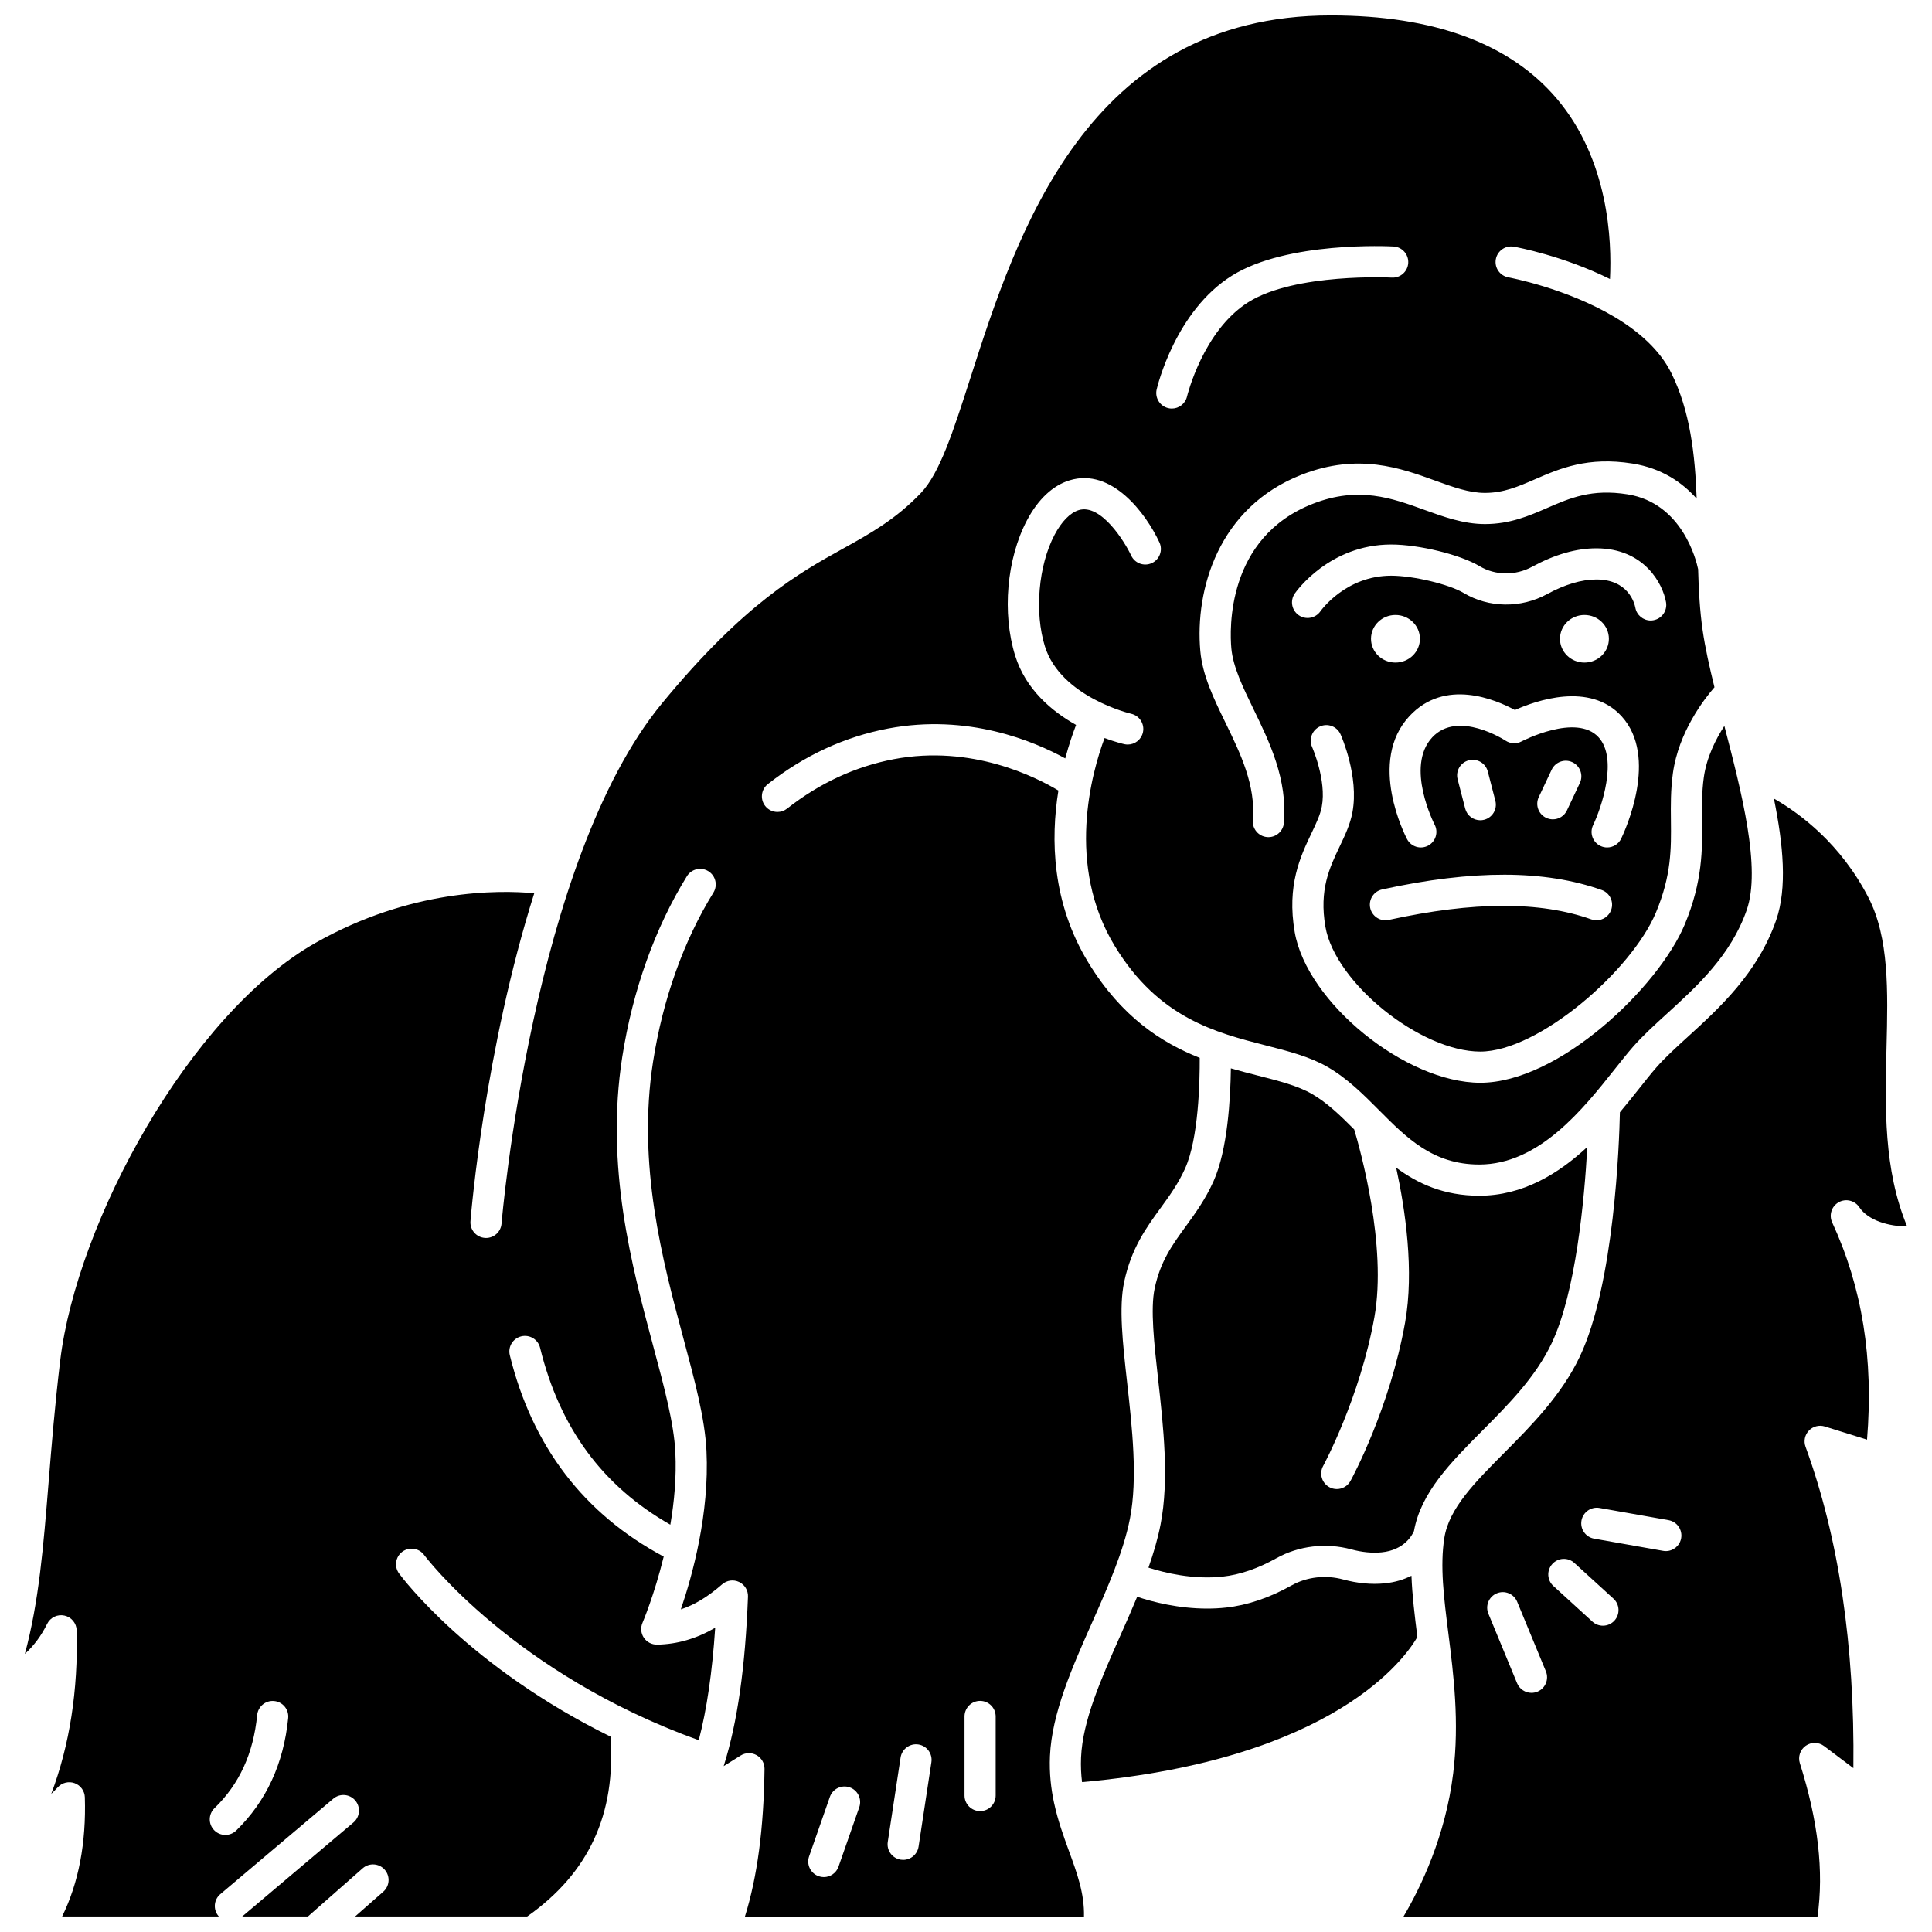
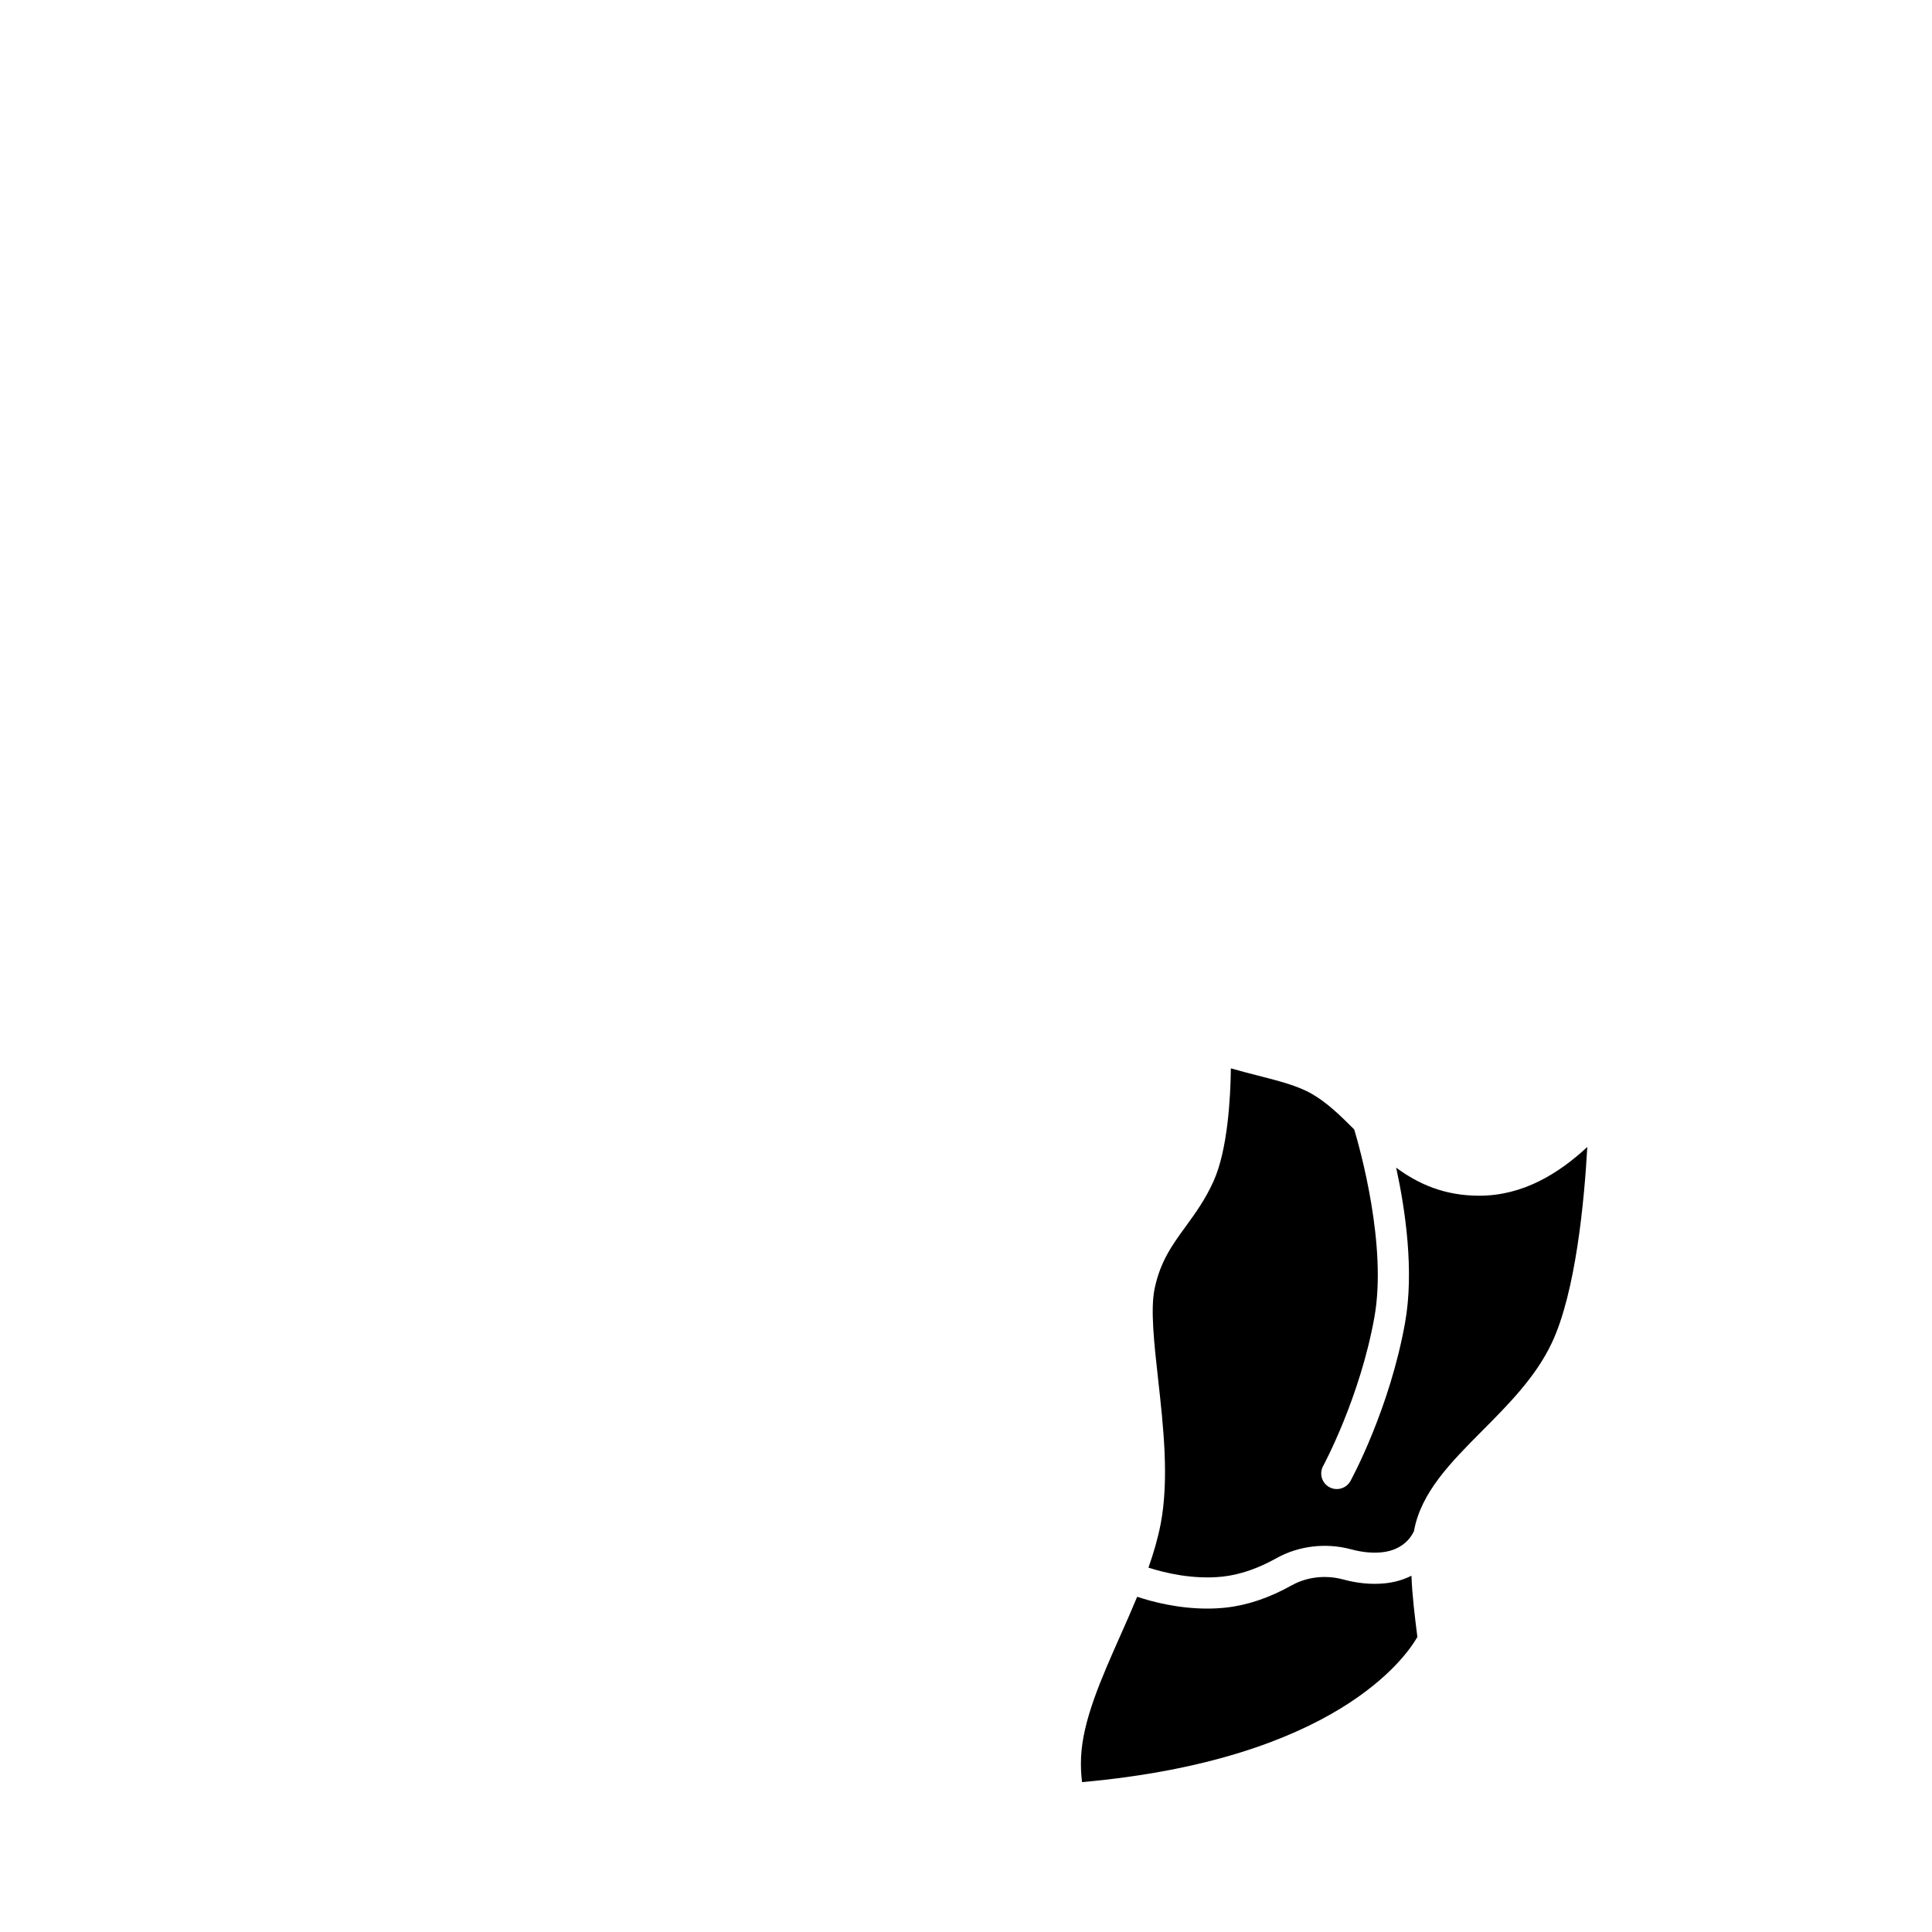
<svg xmlns="http://www.w3.org/2000/svg" width="800px" height="800px" version="1.1" viewBox="144 144 512 512">
  <defs>
    <clipPath id="b">
-       <path d="m150 148.09h459v503.81h-459z" />
-     </clipPath>
+       </clipPath>
    <clipPath id="a">
-       <path d="m515 355h135v296.9h-135z" />
-     </clipPath>
+       </clipPath>
  </defs>
  <path d="m518.05 561.58c-1.953 0.988-4.301 1.75-7.137 2.027-3.488 0.34-7.176-0.008-10.961-1.035-4.644-1.258-9.617-0.688-13.656 1.57-5.894 3.297-11.758 5.277-17.422 5.887-1.68 0.184-3.34 0.262-4.965 0.262-7.641 0-14.449-1.77-18.547-3.129-1.418 3.43-2.93 6.844-4.43 10.219-5.152 11.609-10.016 22.574-10.441 32.359-0.102 2.312 0.008 4.473 0.262 6.539 67.223-6.023 85.875-33.223 88.867-38.469-0.703-5.59-1.375-11.008-1.57-16.23z" />
-   <path d="m448.35 559.44c4.285 1.375 11.828 3.219 19.645 2.379 4.555-0.492 9.359-2.133 14.277-4.883 5.906-3.301 13.141-4.152 19.852-2.336 2.812 0.762 5.504 1.023 7.996 0.785 6.055-0.59 8.156-4.613 8.598-5.644 1.836-10.215 9.738-18.176 18.105-26.59 6.953-6.992 14.145-14.223 18.398-23.211 6.398-13.516 8.648-37.914 9.43-51.98-7.652 7.102-17.094 12.918-28.641 12.918-9.348 0-16.27-3.191-22.008-7.434 2.43 11.199 4.805 27.387 2.359 41.066-4.07 22.758-14.047 41.188-14.473 41.961-0.75 1.371-2.164 2.148-3.625 2.148-0.668 0-1.348-0.16-1.977-0.508-2-1.094-2.738-3.602-1.645-5.602 0.098-0.18 9.766-18.07 13.59-39.457 3.391-18.965-3.816-44.605-5.352-49.738-3.641-3.652-7.144-7.062-11.18-9.398-3.734-2.164-8.637-3.418-14.312-4.867-2.316-0.594-4.727-1.211-7.195-1.926-0.098 7.809-0.84 21.621-4.617 29.969-2.188 4.832-4.809 8.441-7.348 11.93-3.598 4.945-6.703 9.215-8.234 16.422-1.156 5.441-0.145 14.535 0.926 24.164 1.383 12.426 2.953 26.508 0.641 38.387-0.734 3.785-1.863 7.613-3.211 11.445z" />
+   <path d="m448.35 559.44c4.285 1.375 11.828 3.219 19.645 2.379 4.555-0.492 9.359-2.133 14.277-4.883 5.906-3.301 13.141-4.152 19.852-2.336 2.812 0.762 5.504 1.023 7.996 0.785 6.055-0.59 8.156-4.613 8.598-5.644 1.836-10.215 9.738-18.176 18.105-26.59 6.953-6.992 14.145-14.223 18.398-23.211 6.398-13.516 8.648-37.914 9.43-51.98-7.652 7.102-17.094 12.918-28.641 12.918-9.348 0-16.27-3.191-22.008-7.434 2.43 11.199 4.805 27.387 2.359 41.066-4.07 22.758-14.047 41.188-14.473 41.961-0.75 1.371-2.164 2.148-3.625 2.148-0.668 0-1.348-0.16-1.977-0.508-2-1.094-2.738-3.602-1.645-5.602 0.098-0.18 9.766-18.07 13.59-39.457 3.391-18.965-3.816-44.605-5.352-49.738-3.641-3.652-7.144-7.062-11.18-9.398-3.734-2.164-8.637-3.418-14.312-4.867-2.316-0.594-4.727-1.211-7.195-1.926-0.098 7.809-0.84 21.621-4.617 29.969-2.188 4.832-4.809 8.441-7.348 11.93-3.598 4.945-6.703 9.215-8.234 16.422-1.156 5.441-0.145 14.535 0.926 24.164 1.383 12.426 2.953 26.508 0.641 38.387-0.734 3.785-1.863 7.613-3.211 11.445" />
  <g clip-path="url(#b)">
    <path d="m423.34 621.81v-0.004c-0.812-3.773-1.285-7.875-1.09-12.422 0.492-11.348 5.906-23.551 11.145-35.352 4.102-9.246 8.344-18.805 10.059-27.621 2.07-10.645 0.578-24.059-0.742-35.895-1.199-10.758-2.234-20.047-0.797-26.793 1.898-8.926 5.828-14.332 9.633-19.562 2.398-3.297 4.668-6.414 6.504-10.477 3.602-7.961 3.918-23.141 3.887-29.344-10.203-4.043-20.762-10.902-29.512-25.234-9.707-15.898-10.008-32.785-7.941-45.605-5.828-3.512-22.938-12.246-43.617-8.312-10.184 1.938-19.699 6.344-28.281 13.102-0.758 0.594-1.656 0.883-2.551 0.883-1.223 0-2.434-0.539-3.246-1.574-1.41-1.793-1.102-4.387 0.691-5.801 9.633-7.586 20.348-12.539 31.848-14.727 21.18-4.019 38.648 3.336 46.973 7.914 0.977-3.672 2.027-6.695 2.867-8.871-6.394-3.59-13.348-9.387-16.141-18.352-3.512-11.27-2.25-25.699 3.141-35.902 2.938-5.559 6.844-9.215 11.297-10.574 11.133-3.398 20.195 8.734 23.789 16.445 0.965 2.066 0.07 4.523-1.996 5.488-2.07 0.965-4.523 0.07-5.484-1.996-1.738-3.695-8.008-13.816-13.895-12.039-2.269 0.695-4.543 3.012-6.406 6.535-4.293 8.125-5.371 20.566-2.559 29.586 4.184 13.414 22.676 17.809 22.863 17.852 2.219 0.512 3.609 2.723 3.106 4.941-0.438 1.914-2.137 3.215-4.019 3.215-0.301 0-0.605-0.031-0.914-0.102-0.273-0.062-2.324-0.543-5.234-1.621-3.371 9.07-10.379 33.68 2.766 55.211 11.59 18.984 26.66 22.836 39.957 26.242 6.004 1.535 11.68 2.988 16.402 5.723 5.262 3.047 9.527 7.336 13.656 11.48 7.352 7.387 14.297 14.363 26.516 14.363 15.852 0 27.504-14.676 36.008-25.391 1.676-2.113 3.262-4.106 4.715-5.773 2.547-2.914 5.684-5.773 9-8.797 7.969-7.258 16.996-15.484 21.164-27.492 3.828-11.035-1.312-31.027-5.926-48.777-2.269 3.492-4.715 8.312-5.453 13.668-0.531 3.848-0.492 7.461-0.453 11.289 0.082 7.625 0.176 16.27-4.621 27.715-6.906 16.477-33.27 41.887-54.156 41.887-19.766 0-45.965-21.273-49.18-39.934-2.133-12.391 1.523-20.055 4.457-26.215 1.242-2.606 2.316-4.859 2.723-7.031 1.309-6.957-2.535-15.703-2.574-15.789-0.926-2.082 0.008-4.523 2.086-5.453 2.082-0.93 4.519-0.004 5.449 2.074 0.203 0.449 4.941 11.16 3.156 20.691-0.605 3.231-1.957 6.062-3.387 9.059-2.684 5.633-5.461 11.457-3.773 21.262 2.555 14.836 25.184 33.074 41.039 33.074 15.434 0 40.086-21.422 46.539-36.82 4.137-9.871 4.062-16.945 3.981-24.434-0.043-3.961-0.086-8.051 0.527-12.508 1.508-10.93 8.289-19.656 11.016-22.785-1.34-5.426-2.473-10.527-3.133-15.09-0.75-5.199-1.051-10.695-1.199-16.199-0.457-2.211-4.137-17.512-18.691-19.836-9.508-1.516-15.227 0.965-21.277 3.594-4.852 2.106-9.867 4.285-16.531 4.285-5.656 0-10.965-1.926-16.102-3.789-8.535-3.094-17.363-6.297-29.398-1.629-23.105 8.961-22.133 33.488-21.703 38.312 0.441 4.969 3.094 10.418 5.898 16.188 4.223 8.688 9.008 18.531 8.039 30.105-0.184 2.156-1.988 3.785-4.109 3.785-0.117 0-0.234-0.004-0.352-0.016-2.273-0.191-3.961-2.188-3.769-4.461 0.781-9.312-3.293-17.695-7.234-25.801-3.148-6.473-6.121-12.586-6.695-19.07-1.441-16.184 4.754-38.137 26.945-46.742 14.922-5.785 26.168-1.711 35.199 1.566 4.871 1.766 9.082 3.293 13.285 3.293 4.949 0 8.793-1.668 13.242-3.602 6.555-2.848 13.984-6.078 25.871-4.176 7.711 1.23 13.16 4.981 17 9.301-0.43-11.672-1.727-23.219-6.707-33.258-3.086-6.219-8.699-11.062-14.875-14.781-0.051-0.031-0.098-0.059-0.148-0.086-12.793-7.652-27.941-10.48-28.168-10.52-2.242-0.406-3.734-2.551-3.332-4.793 0.402-2.242 2.551-3.742 4.789-3.336 0.879 0.156 13.059 2.418 25.465 8.57 0.516-10.207-0.34-31.535-14.059-47.758-12.41-14.66-32.57-22.098-59.926-22.098-64.645 0-83.238 57.879-95.543 96.176-4.512 14.043-8.078 25.141-13.086 30.383-6.691 7.004-13.457 10.758-20.613 14.727-11.668 6.473-26.184 14.527-48.027 41.055-34.352 41.723-42.414 136.89-42.492 137.85-0.176 2.16-1.98 3.797-4.113 3.797-0.109 0-0.223-0.004-0.336-0.016-2.273-0.184-3.969-2.176-3.785-4.449 0.215-2.672 3.852-45.602 16.902-86.891-9.582-0.891-32.793-1.09-57.949 13.141-33.41 18.898-63.289 74.039-67.68 110.72-1.422 11.855-2.293 22.621-3.062 32.121-1.406 17.363-2.578 31.82-6.301 45.598 2.387-2.164 4.344-4.809 5.902-7.957 0.844-1.703 2.734-2.613 4.59-2.199 1.855 0.41 3.191 2.031 3.238 3.93 0.398 15.898-1.867 30.414-6.734 43.305 0.586-0.535 1.16-1.105 1.719-1.719 1.133-1.242 2.906-1.676 4.484-1.094 1.578 0.582 2.644 2.062 2.695 3.746 0.375 12.086-1.648 22.676-6.023 31.586h41.562c-0.035-0.039-0.082-0.066-0.117-0.109-1.473-1.742-1.254-4.348 0.488-5.82l29.941-25.297c1.742-1.473 4.348-1.254 5.82 0.488 1.473 1.742 1.254 4.348-0.488 5.82l-29.488 24.918h17.418l14.523-12.777c1.715-1.508 4.324-1.34 5.828 0.371 1.508 1.711 1.34 4.324-0.371 5.828l-7.477 6.578h45.602c16.348-11.504 23.566-27.145 22.078-47.684-37.438-18.43-55.152-42.039-56.027-43.227-1.352-1.836-0.957-4.422 0.879-5.773 1.836-1.348 4.418-0.961 5.769 0.875 0.238 0.32 23.637 31.371 72.777 49.09 2.137-8.164 3.57-17.98 4.356-29.805-5.004 2.906-10.094 4.379-15.406 4.469-1.387 0.023-2.723-0.668-3.504-1.832-0.781-1.168-0.914-2.648-0.359-3.938 0.055-0.129 3.125-7.336 5.625-17.559-21.125-11.277-34.852-29.207-40.785-53.371-0.543-2.215 0.812-4.453 3.027-4.996 2.219-0.539 4.453 0.812 4.996 3.027 5.219 21.262 16.547 36.641 34.52 46.887 1.031-6.047 1.648-12.629 1.328-19.172-0.375-7.695-2.922-17.184-5.871-28.172-5.676-21.168-12.742-47.512-8.199-76.621 2.758-17.656 8.68-34.215 17.129-47.879 1.199-1.941 3.746-2.539 5.684-1.34 1.941 1.199 2.539 3.746 1.34 5.684-7.875 12.734-13.406 28.23-15.992 44.809-4.273 27.383 2.539 52.789 8.016 73.207 3.07 11.445 5.723 21.328 6.141 29.91 0.812 16.648-3.738 33.074-6.793 42.012 3.633-1.191 7.215-3.375 10.949-6.641 1.242-1.086 3.008-1.328 4.496-0.617 1.488 0.711 2.41 2.238 2.348 3.887-0.715 18.648-2.773 33.215-6.363 44.66-0.004 0.016-0.008 0.035-0.012 0.051-0.004 0.012-0.008 0.02-0.012 0.031-0.02 0.059-0.035 0.117-0.055 0.176l4.504-2.816c1.281-0.801 2.898-0.836 4.215-0.098 1.316 0.742 2.125 2.141 2.106 3.652-0.203 15.738-1.906 28.609-5.191 39.117h89.852c0.137-6.094-1.805-11.406-4-17.406-1.406-3.875-2.922-8.031-3.922-12.688zm147.64-236.68c-0.602 1.691-2.191 2.75-3.891 2.75-0.457 0-0.926-0.078-1.383-0.238-13.59-4.82-31.141-4.777-53.664 0.145-2.223 0.488-4.43-0.926-4.918-3.152-0.484-2.227 0.926-4.43 3.152-4.918 24.07-5.258 43.105-5.211 58.188 0.145 2.152 0.758 3.277 3.121 2.516 5.269zm-63.648-71.848c0-3.484 2.902-6.309 6.481-6.309s6.481 2.824 6.481 6.309-2.902 6.309-6.481 6.309c-3.578 0.004-6.481-2.824-6.481-6.309zm25.918 32.207c2.207-0.57 4.461 0.758 5.031 2.965l2.004 7.762c0.57 2.207-0.758 4.461-2.965 5.031-0.348 0.09-0.695 0.133-1.035 0.133-1.836 0-3.516-1.234-3.996-3.098l-2.004-7.762c-0.574-2.207 0.754-4.461 2.965-5.031zm18.531 9.758 3.426-7.273c0.973-2.062 3.434-2.945 5.496-1.977 2.062 0.973 2.949 3.434 1.977 5.496l-3.426 7.273c-0.703 1.492-2.188 2.371-3.738 2.371-0.59 0-1.188-0.129-1.758-0.395-2.062-0.973-2.949-3.434-1.977-5.496zm21.848 11.004c-0.711 1.48-2.188 2.34-3.723 2.34-0.602 0-1.211-0.133-1.785-0.41-2.055-0.988-2.922-3.457-1.93-5.512 2.168-4.539 6.66-17.582 1.441-23.289-5.894-6.445-20.246 1.02-20.391 1.094-1.348 0.727-2.992 0.648-4.266-0.199-0.117-0.078-12.594-8.203-19.418-0.867-7.231 7.773 0.555 22.984 0.637 23.137 1.051 2.019 0.27 4.516-1.746 5.57-2.019 1.059-4.508 0.281-5.566-1.738-0.438-0.832-10.586-20.539 0.633-32.598 9.41-10.113 22.805-4.414 27.953-1.617 5.457-2.449 19.824-7.578 28.258 1.645 9.875 10.805 0.949 30.262-0.098 32.445zm-16.219-52.969c0-3.484 2.902-6.309 6.481-6.309s6.481 2.824 6.481 6.309-2.902 6.309-6.481 6.309c-3.578 0.004-6.481-2.824-6.481-6.309zm-70.285-11.984c0.367-0.531 9.176-13 25.555-13 7.363 0 18.312 2.684 23.43 5.746 4.168 2.496 9.512 2.547 13.941 0.141 5.949-3.238 11.668-4.879 17-4.879 12.652 0 17.609 9.352 18.465 14.297 0.387 2.246-1.117 4.383-3.367 4.773-0.238 0.043-0.473 0.062-0.707 0.062-1.973 0-3.719-1.418-4.066-3.426-0.238-1.207-1.887-7.445-10.324-7.445-3.934 0-8.324 1.305-13.051 3.875-6.981 3.797-15.457 3.68-22.125-0.305-3.859-2.309-13.367-4.574-19.191-4.574-11.957 0-18.5 9.066-18.773 9.453-1.312 1.855-3.883 2.312-5.746 1.012-1.863-1.309-2.332-3.863-1.039-5.731zm-36.598-54.094c0.195-0.844 4.996-20.797 19.953-30.152 14.625-9.148 41.68-7.793 42.82-7.731 2.277 0.125 4.019 2.07 3.898 4.348s-2.078 4.027-4.344 3.902c-0.258-0.012-25.594-1.273-37.992 6.484-12.035 7.531-16.25 24.859-16.293 25.035-0.449 1.902-2.144 3.184-4.019 3.184-0.312 0-0.629-0.035-0.945-0.109-2.215-0.523-3.594-2.742-3.078-4.961zm-243.93 381.91c-0.801 0.777-1.84 1.168-2.875 1.168-1.078 0-2.152-0.418-2.965-1.254-1.59-1.637-1.551-4.25 0.086-5.84 6.598-6.406 10.301-14.484 11.312-24.695 0.227-2.269 2.254-3.93 4.519-3.699 2.269 0.227 3.926 2.25 3.699 4.519-1.195 12.059-5.832 22.086-13.777 29.801zm165.12-6.184-5.5 15.754c-0.594 1.703-2.191 2.769-3.898 2.769-0.453 0-0.91-0.074-1.363-0.23-2.152-0.754-3.289-3.109-2.535-5.262l5.5-15.754c0.754-2.152 3.106-3.289 5.262-2.535 2.148 0.75 3.285 3.106 2.535 5.258zm19.113-11.926-3.398 22.371c-0.312 2.043-2.07 3.512-4.078 3.512-0.207 0-0.414-0.016-0.625-0.047-2.254-0.344-3.805-2.449-3.461-4.703l3.398-22.371c0.344-2.254 2.457-3.801 4.703-3.461 2.254 0.336 3.805 2.445 3.461 4.699zm17.035 8.832c0 2.281-1.848 4.129-4.129 4.129s-4.129-1.848-4.129-4.129v-20.953c0-2.281 1.848-4.129 4.129-4.129s4.129 1.848 4.129 4.129z" />
  </g>
  <g clip-path="url(#a)">
    <path d="m631.27 462.61c1.879-1.055 4.254-0.484 5.453 1.305 2.394 3.578 7.926 5.094 12.688 5.102-6.266-15.137-5.856-31.551-5.461-47.48 0.371-14.918 0.723-29.008-4.816-39.719-7.352-14.211-18.027-22.191-25.031-26.188 2.496 12.277 3.562 23.684 0.594 32.238-4.856 13.992-15.141 23.359-23.406 30.891-3.141 2.859-6.106 5.562-8.34 8.125-1.328 1.52-2.856 3.441-4.469 5.477-1.586 1.996-3.312 4.172-5.191 6.402-0.172 8.07-1.457 45.375-10.609 64.711-4.863 10.273-12.91 18.363-20.008 25.504-7.875 7.918-14.676 14.758-15.91 22.594-1.176 7.469-0.133 15.762 1.078 25.363 1.375 10.934 2.938 23.324 1.277 36.965-2.043 16.77-8.672 30.387-13.176 38.012h109.72c1.703-12.027 0.16-25.363-4.68-40.641-0.543-1.715 0.086-3.582 1.551-4.617 1.469-1.039 3.438-1.008 4.871 0.074l7.762 5.852c0.383-32.453-3.875-61.074-12.68-85.188-0.539-1.477-0.195-3.129 0.891-4.266 1.086-1.141 2.723-1.559 4.219-1.094l11.188 3.492c1.762-21.461-1.273-40.336-9.234-57.566-0.91-1.969-0.156-4.293 1.723-5.348zm-79.836 129.7c-0.516 0.211-1.051 0.312-1.574 0.312-1.621 0-3.164-0.965-3.82-2.555l-7.606-18.434c-0.871-2.109 0.133-4.523 2.242-5.391 2.109-0.871 4.523 0.133 5.391 2.242l7.606 18.434c0.875 2.109-0.129 4.523-2.238 5.391zm20.406-18.832c-0.816 0.895-1.93 1.348-3.051 1.348-0.996 0-1.992-0.355-2.781-1.078l-10.355-9.453c-1.684-1.539-1.805-4.148-0.266-5.832 1.539-1.688 4.152-1.805 5.832-0.266l10.355 9.453c1.684 1.531 1.805 4.144 0.266 5.828zm17.684-21.832c-0.355 2-2.098 3.41-4.062 3.41-0.238 0-0.48-0.023-0.723-0.066l-18.285-3.234c-2.246-0.395-3.746-2.539-3.348-4.785 0.398-2.246 2.547-3.746 4.785-3.348l18.285 3.234c2.246 0.398 3.742 2.543 3.348 4.789z" />
  </g>
</svg>